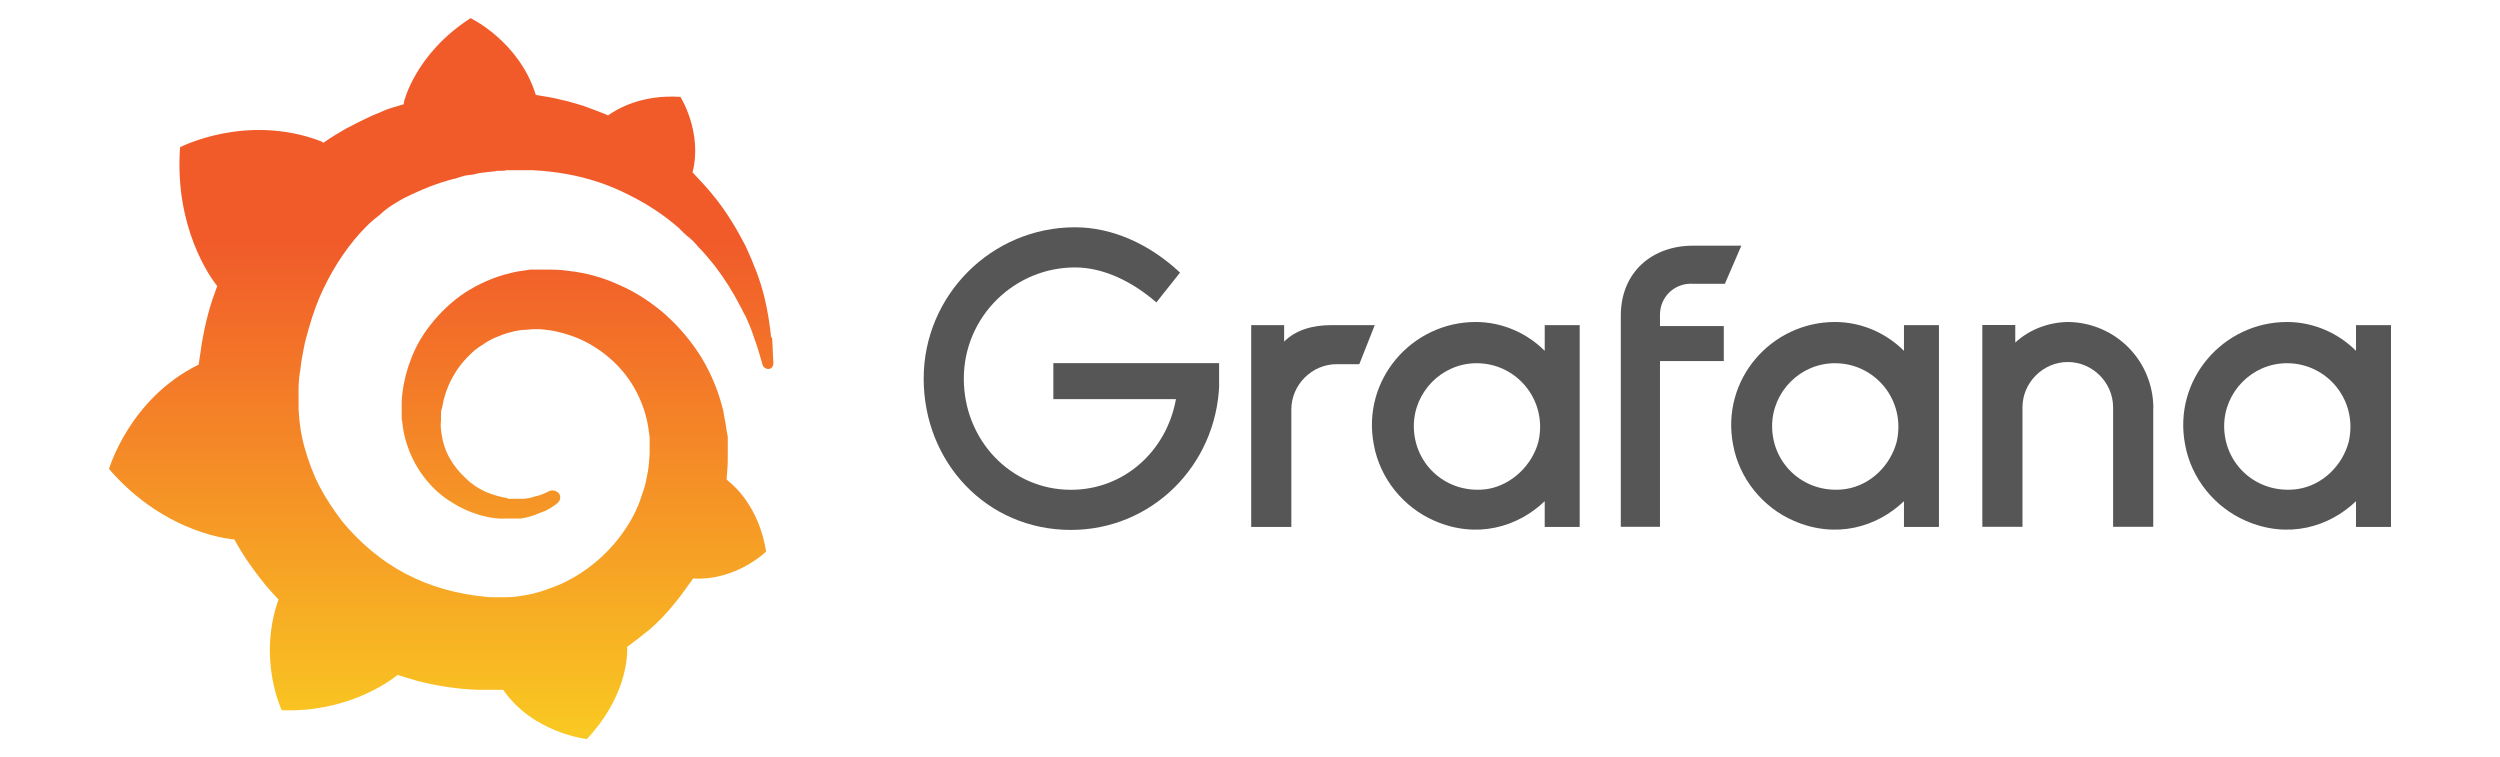
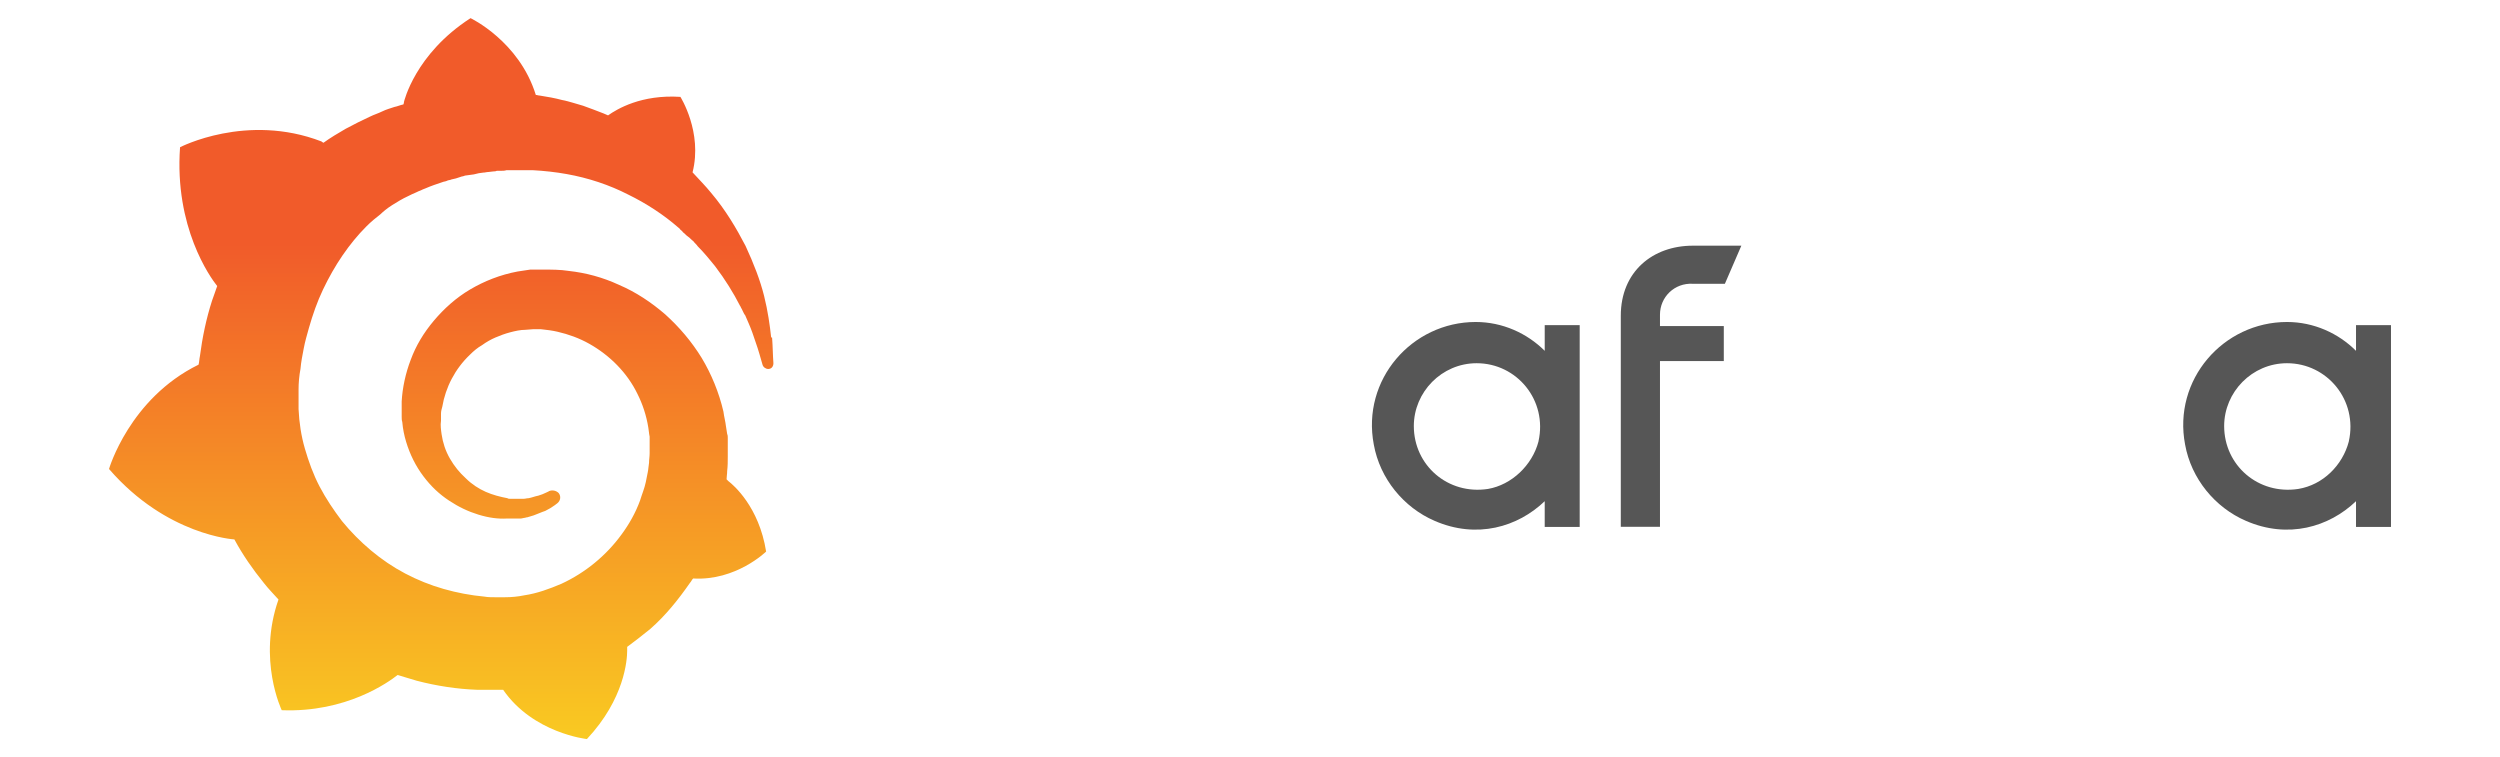
<svg xmlns="http://www.w3.org/2000/svg" id="_Слой_2" data-name="Слой 2" viewBox="0 0 208 63">
  <defs>
    <style> .cls-1 { fill: url(#_Безымянный_градиент_2); } .cls-1, .cls-2, .cls-3 { stroke-width: 0px; } .cls-2 { fill: none; } .cls-3 { fill: #565656; } </style>
    <linearGradient id="_Безымянный_градиент_2" data-name="Безымянный градиент 2" x1="36.67" y1="-23.57" x2="36.67" y2="-78.33" gradientTransform="translate(0 98.6)" gradientUnits="userSpaceOnUse">
      <stop offset="0" stop-color="#fcee1f" />
      <stop offset="1" stop-color="#f15b2a" />
    </linearGradient>
  </defs>
  <g id="_Слой_1-2" data-name="Слой 1">
    <g>
-       <rect class="cls-2" width="208" height="63" />
      <g>
        <g>
-           <path class="cls-3" d="M101.44,32.01c-.26,6.77-5.65,12.08-12.34,12.08-7.03,0-12.25-5.65-12.25-12.59s5.65-12.59,12.59-12.59c3.08,0,6.17,1.37,8.74,3.77l-1.97,2.48c-1.97-1.71-4.37-2.91-6.77-2.91-5.05,0-9.25,4.11-9.25,9.25s3.94,9.25,8.91,9.25c4.46,0,7.97-3.26,8.74-7.54h-10.2v-3h13.79v1.8Z" />
-           <path class="cls-3" d="M113.09,30.3h-1.88c-2.06,0-3.77,1.71-3.77,3.77v9.77h-3.34v-16.79h2.74v1.37c.94-.94,2.31-1.37,3.94-1.37h3.6l-1.29,3.26Z" />
          <path class="cls-3" d="M131.43,43.84h-2.91v-2.14c-2.23,2.14-5.65,3.17-9.17,1.63-2.57-1.11-4.54-3.51-5.05-6.34-1.03-5.4,3.17-10.2,8.48-10.2,2.23,0,4.28.94,5.74,2.4v-2.14h2.91v16.79ZM128,36.73c.77-3.43-1.8-6.51-5.14-6.51-2.91,0-5.23,2.4-5.23,5.23,0,3.26,2.83,5.74,6.17,5.23,1.97-.34,3.68-1.97,4.2-3.94Z" />
          <path class="cls-3" d="M138.11,26.19v.94h5.31v2.91h-5.31v13.79h-3.26v-17.56c0-3.68,2.66-5.83,6-5.83h4.03l-1.37,3.17h-2.66c-1.54-.09-2.74,1.11-2.74,2.57Z" />
-           <path class="cls-3" d="M161.24,43.84h-2.83v-2.14c-2.23,2.14-5.65,3.17-9.17,1.63-2.57-1.11-4.54-3.51-5.05-6.34-1.03-5.4,3.17-10.2,8.48-10.2,2.23,0,4.28.94,5.74,2.4v-2.14h2.91v16.79h-.09ZM157.81,36.73c.77-3.43-1.8-6.51-5.14-6.51-2.91,0-5.23,2.4-5.23,5.23,0,3.26,2.83,5.74,6.17,5.23,2.06-.34,3.68-1.97,4.2-3.94Z" />
-           <path class="cls-3" d="M179.15,33.98v9.85h-3.34v-9.94c0-2.06-1.71-3.77-3.77-3.77s-3.77,1.71-3.77,3.77v9.94h-3.34v-16.79h2.74v1.46c1.2-1.11,2.83-1.71,4.46-1.71,3.94.09,7.03,3.26,7.03,7.2Z" />
          <path class="cls-3" d="M198.85,43.84h-2.83v-2.14c-2.23,2.14-5.65,3.17-9.17,1.63-2.57-1.11-4.54-3.51-5.05-6.34-1.03-5.4,3.17-10.2,8.48-10.2,2.23,0,4.28.94,5.74,2.4v-2.14h2.91v16.79h-.09ZM195.42,36.73c.77-3.43-1.8-6.51-5.14-6.51-2.91,0-5.23,2.4-5.23,5.23,0,3.26,2.83,5.74,6.17,5.23,2.06-.34,3.68-1.97,4.2-3.94Z" />
        </g>
        <path class="cls-1" d="M64.16,28.07c-.11-1.01-.27-2.18-.59-3.46s-.85-2.66-1.54-4.15c-.75-1.44-1.65-2.98-2.87-4.42-.48-.59-1.01-1.12-1.54-1.7.85-3.35-1.01-6.28-1.01-6.28-3.25-.21-5.27,1.01-6.02,1.54-.11-.05-.27-.11-.37-.16-.53-.21-1.12-.43-1.7-.64-.59-.16-1.17-.37-1.76-.48-.59-.16-1.22-.27-1.86-.37-.11,0-.21-.05-.32-.05-1.38-4.47-5.43-6.39-5.43-6.39-4.63,2.98-5.54,6.97-5.54,6.97,0,0,0,.11-.05.21-.27.05-.48.16-.75.21-.32.11-.69.21-1.01.37-.32.16-.69.27-1.01.43-.69.32-1.33.64-2.02,1.01-.64.37-1.28.75-1.86,1.17-.11-.05-.16-.11-.16-.11-6.23-2.4-11.77.48-11.77.48-.48,6.65,2.5,10.81,3.09,11.55-.16.43-.27.8-.43,1.22-.48,1.49-.8,3.03-1.01,4.63-.05.21-.05.48-.11.69-5.75,2.82-7.45,8.68-7.45,8.68,4.79,5.54,10.43,5.86,10.43,5.86h0c.69,1.28,1.54,2.5,2.45,3.62.37.48.8.91,1.22,1.38-1.76,5,.27,9.21.27,9.21,5.38.21,8.89-2.34,9.64-2.93.53.16,1.06.32,1.6.48,1.65.43,3.35.69,5,.75h2.18c2.5,3.62,6.97,4.1,6.97,4.1,3.14-3.35,3.35-6.6,3.35-7.35h0v-.16h0v-.16c.64-.48,1.28-.96,1.92-1.49,1.28-1.12,2.34-2.45,3.3-3.83.11-.11.16-.27.27-.37,3.57.21,6.07-2.24,6.07-2.24-.59-3.73-2.72-5.54-3.14-5.86h0l-.05-.05-.05-.05h0l-.05-.05c0-.21.05-.43.05-.69.05-.43.05-.8.05-1.22v-1.54c0-.11,0-.21-.05-.32l-.05-.32-.05-.32c-.05-.43-.16-.8-.21-1.22-.37-1.6-1.01-3.14-1.81-4.47-.85-1.38-1.86-2.56-3.03-3.62-1.17-1.01-2.45-1.86-3.83-2.45-1.38-.64-2.77-1.01-4.21-1.17-.69-.11-1.44-.11-2.13-.11h-1.06c-.37.05-.75.11-1.06.16-1.44.27-2.77.8-3.94,1.49-1.17.69-2.18,1.6-3.03,2.61s-1.49,2.08-1.92,3.25c-.43,1.12-.69,2.34-.75,3.46v1.28c0,.16,0,.27.05.43.05.59.16,1.12.32,1.65.32,1.06.8,2.02,1.44,2.87s1.33,1.49,2.13,2.02,1.6.91,2.45,1.17,1.65.37,2.4.32h1.12c.11,0,.21-.05.27-.05.11,0,.16-.05.27-.05.16-.05.37-.11.53-.16.32-.11.64-.27.96-.37.32-.16.59-.32.8-.48.05-.05.16-.11.21-.16.27-.21.32-.59.11-.85-.21-.21-.53-.27-.8-.16-.05.05-.11.05-.21.11-.21.11-.48.21-.69.27-.27.05-.53.16-.8.21-.16,0-.27.05-.43.05h-.91s-.05,0,0,0h-.21c-.05,0-.16,0-.21-.05-.59-.11-1.22-.27-1.81-.53s-1.17-.64-1.65-1.12c-.53-.48-.96-1.01-1.33-1.65s-.59-1.33-.69-2.02c-.05-.37-.11-.75-.05-1.12v-.32c0,.05,0,0,0,0v-.27c0-.21.05-.37.11-.59.27-1.6,1.06-3.14,2.29-4.31.32-.32.64-.59,1.01-.8.37-.27.75-.48,1.12-.64s.8-.32,1.22-.43.85-.21,1.28-.21c.21,0,.43-.05.64-.05h.43c.05,0,0,0,0,0h.21c.48.05.96.11,1.38.21.91.21,1.81.53,2.66,1.01,1.7.96,3.14,2.4,3.99,4.15.43.85.75,1.81.91,2.82.05.27.05.48.11.75v1.38c0,.27-.05.53-.05.8-.05.27-.05.53-.11.8s-.11.53-.16.8c-.11.53-.32,1.01-.48,1.54-.37,1.01-.91,1.97-1.54,2.82-1.28,1.76-3.03,3.19-5,4.1-1.01.43-2.02.8-3.09.96-.53.11-1.06.16-1.6.16h-.8c.05,0,0,0,0,0h-.05c-.27,0-.59,0-.85-.05-1.17-.11-2.29-.32-3.41-.64s-2.18-.75-3.19-1.28c-2.02-1.06-3.83-2.61-5.27-4.37-.69-.91-1.33-1.86-1.86-2.87s-.91-2.08-1.22-3.14-.48-2.18-.53-3.3v-1.12h0v-.53c0-.53.05-1.12.16-1.7.05-.59.16-1.12.27-1.7.11-.59.27-1.12.43-1.7.32-1.12.69-2.18,1.17-3.19.96-2.02,2.18-3.83,3.62-5.27.37-.37.75-.69,1.17-1.01.16-.16.53-.48.96-.75s.85-.53,1.33-.75c.21-.11.43-.21.69-.32.11-.05.21-.11.37-.16.11-.05.21-.11.37-.16.48-.21.96-.37,1.44-.53.11-.05.27-.05.37-.11s.27-.05.37-.11c.27-.05.48-.11.75-.21.11-.05.27-.05.37-.11.11,0,.27-.05.37-.05s.27-.05.37-.05l.21-.05.21-.05c.11,0,.27-.05.37-.05.16,0,.27-.05.43-.05.11,0,.32-.05.43-.05s.16,0,.27-.05h.37c.16,0,.27,0,.43-.05h.21s.05,0,0,0h1.97c.96.05,1.92.16,2.82.32,1.81.32,3.57.91,5.11,1.7,1.54.75,2.98,1.7,4.15,2.72.05.05.16.11.21.21.05.05.16.11.21.21.16.11.27.27.43.37s.27.27.43.37c.11.16.27.27.37.43.53.53,1.01,1.12,1.44,1.65.85,1.12,1.54,2.24,2.08,3.3.05.05.05.11.11.21.05.05.05.11.11.21s.11.27.21.37c.05.11.11.27.16.37.05.11.11.27.16.37.21.48.37.96.53,1.44.27.75.43,1.38.59,1.92.05.21.27.37.48.37.27,0,.43-.21.43-.48-.05-.64-.05-1.33-.11-2.13Z" />
      </g>
    </g>
  </g>
</svg>